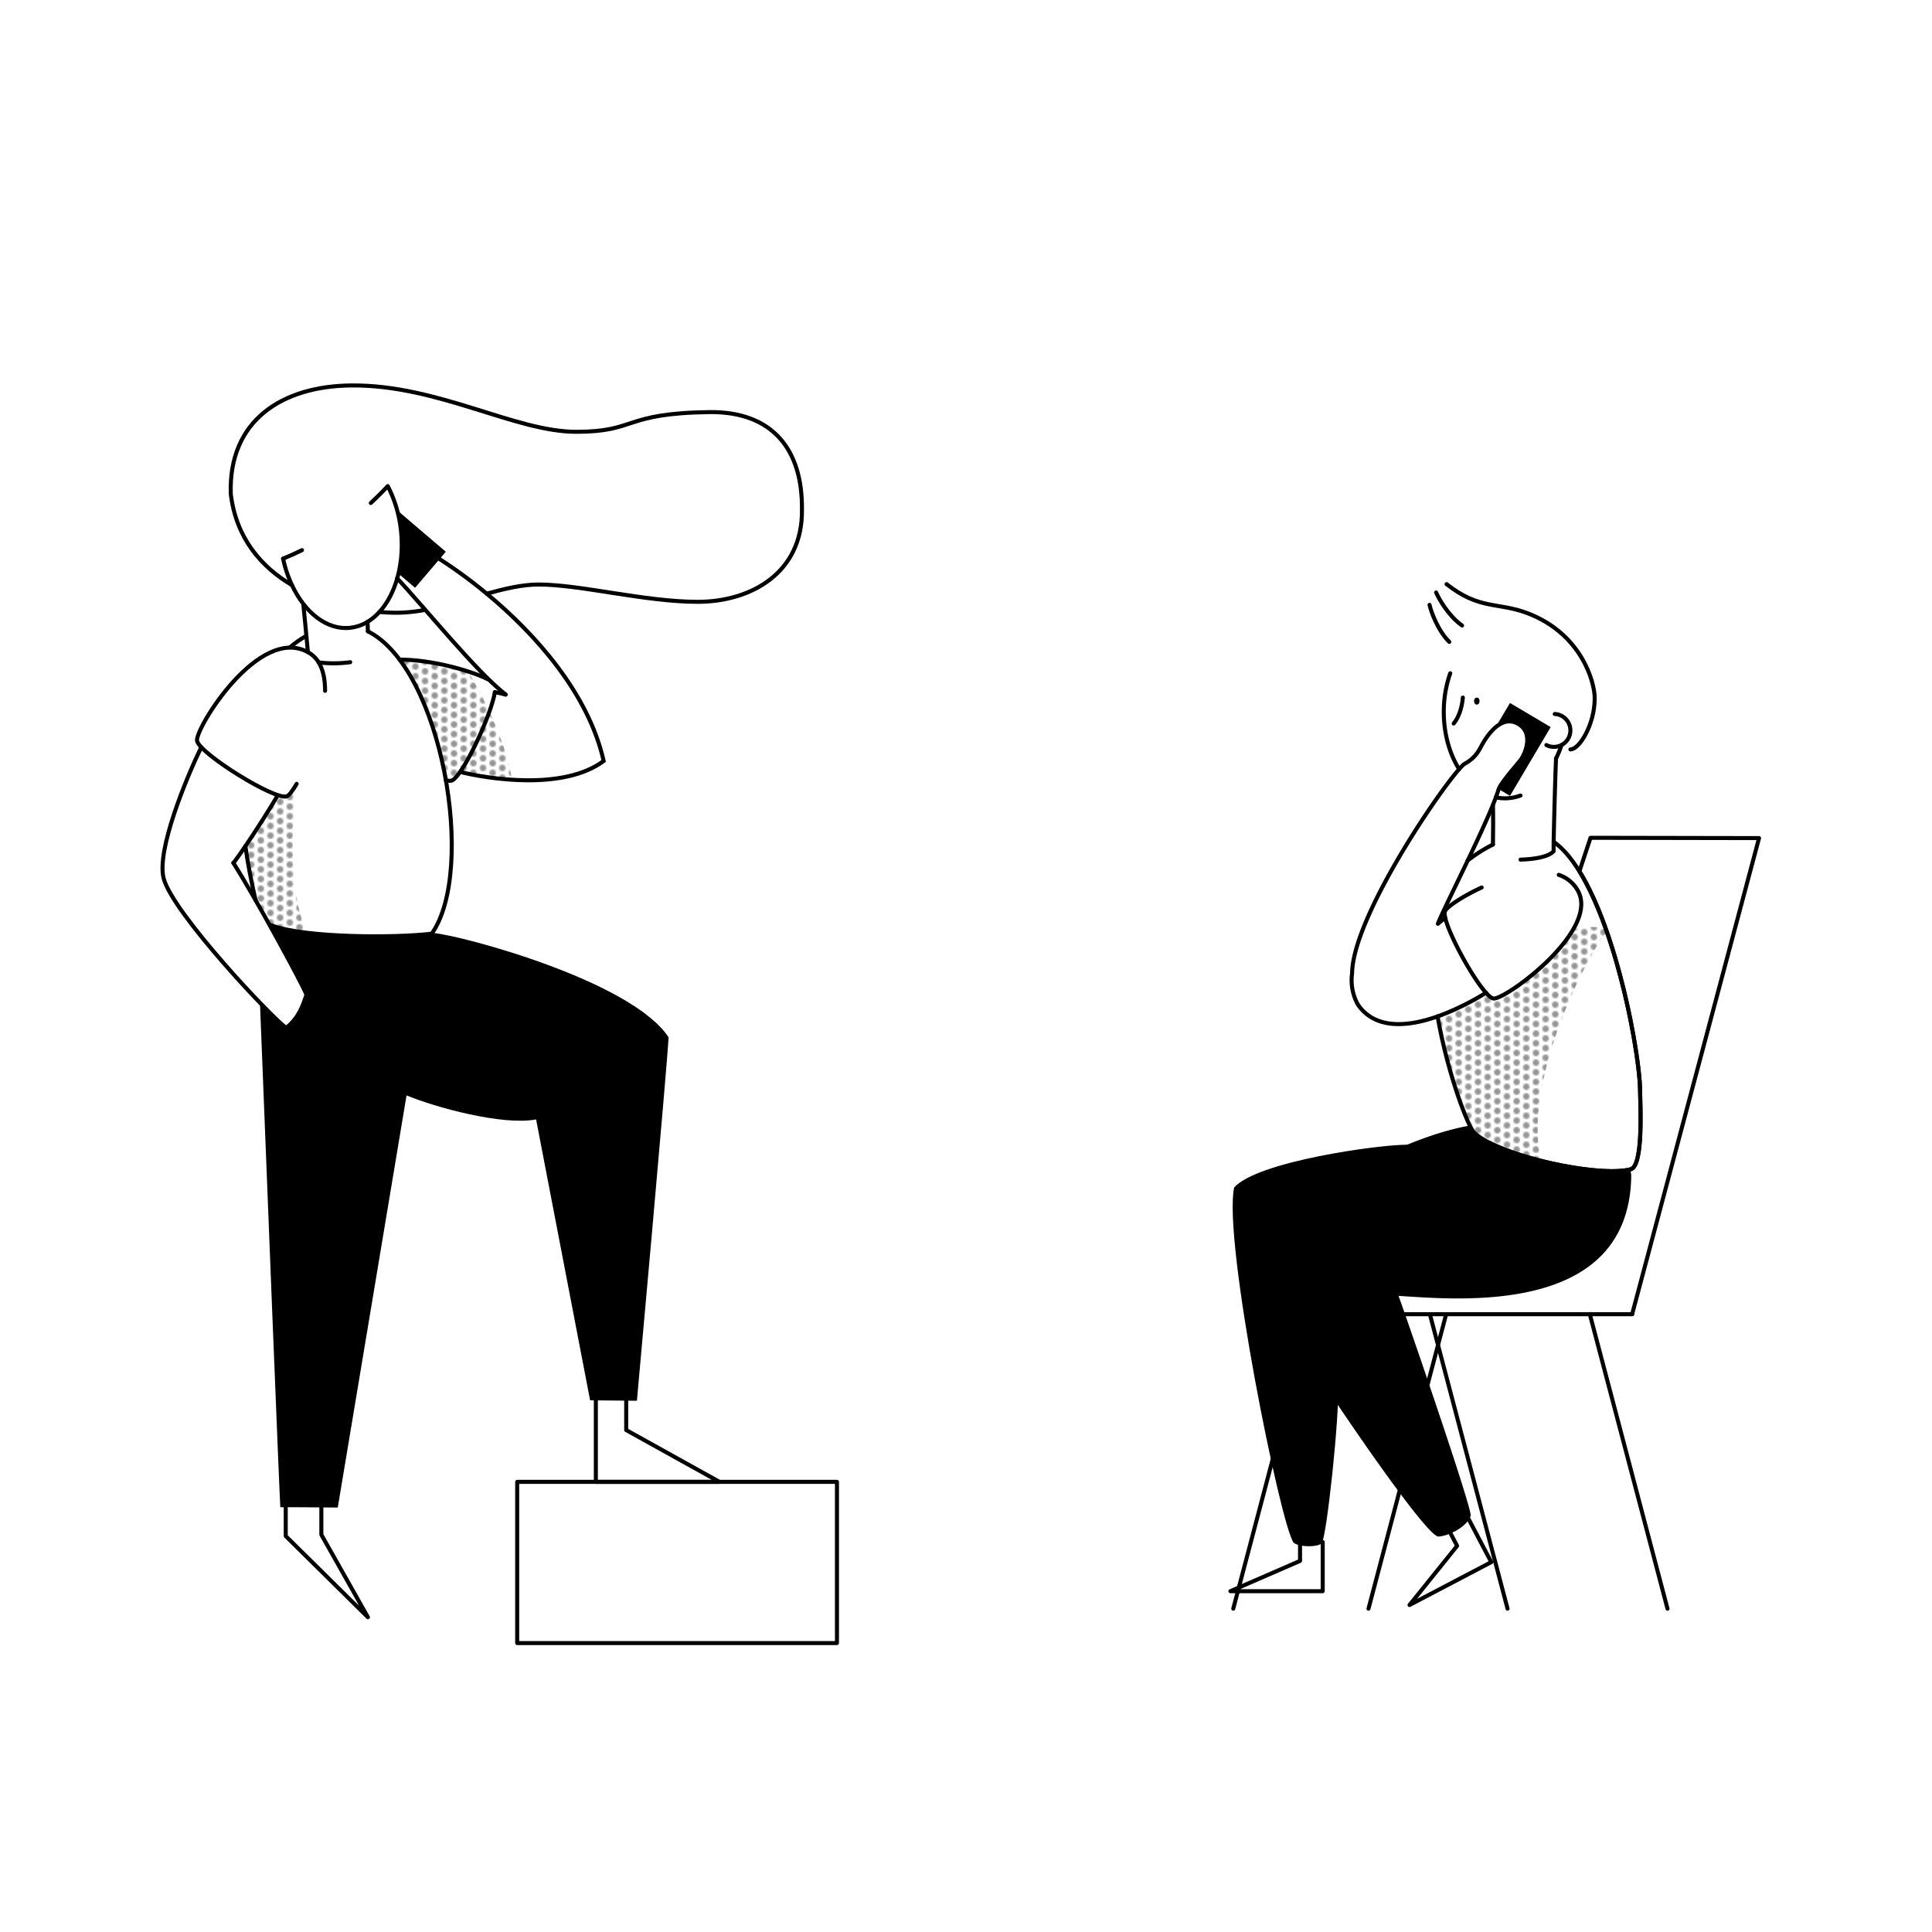
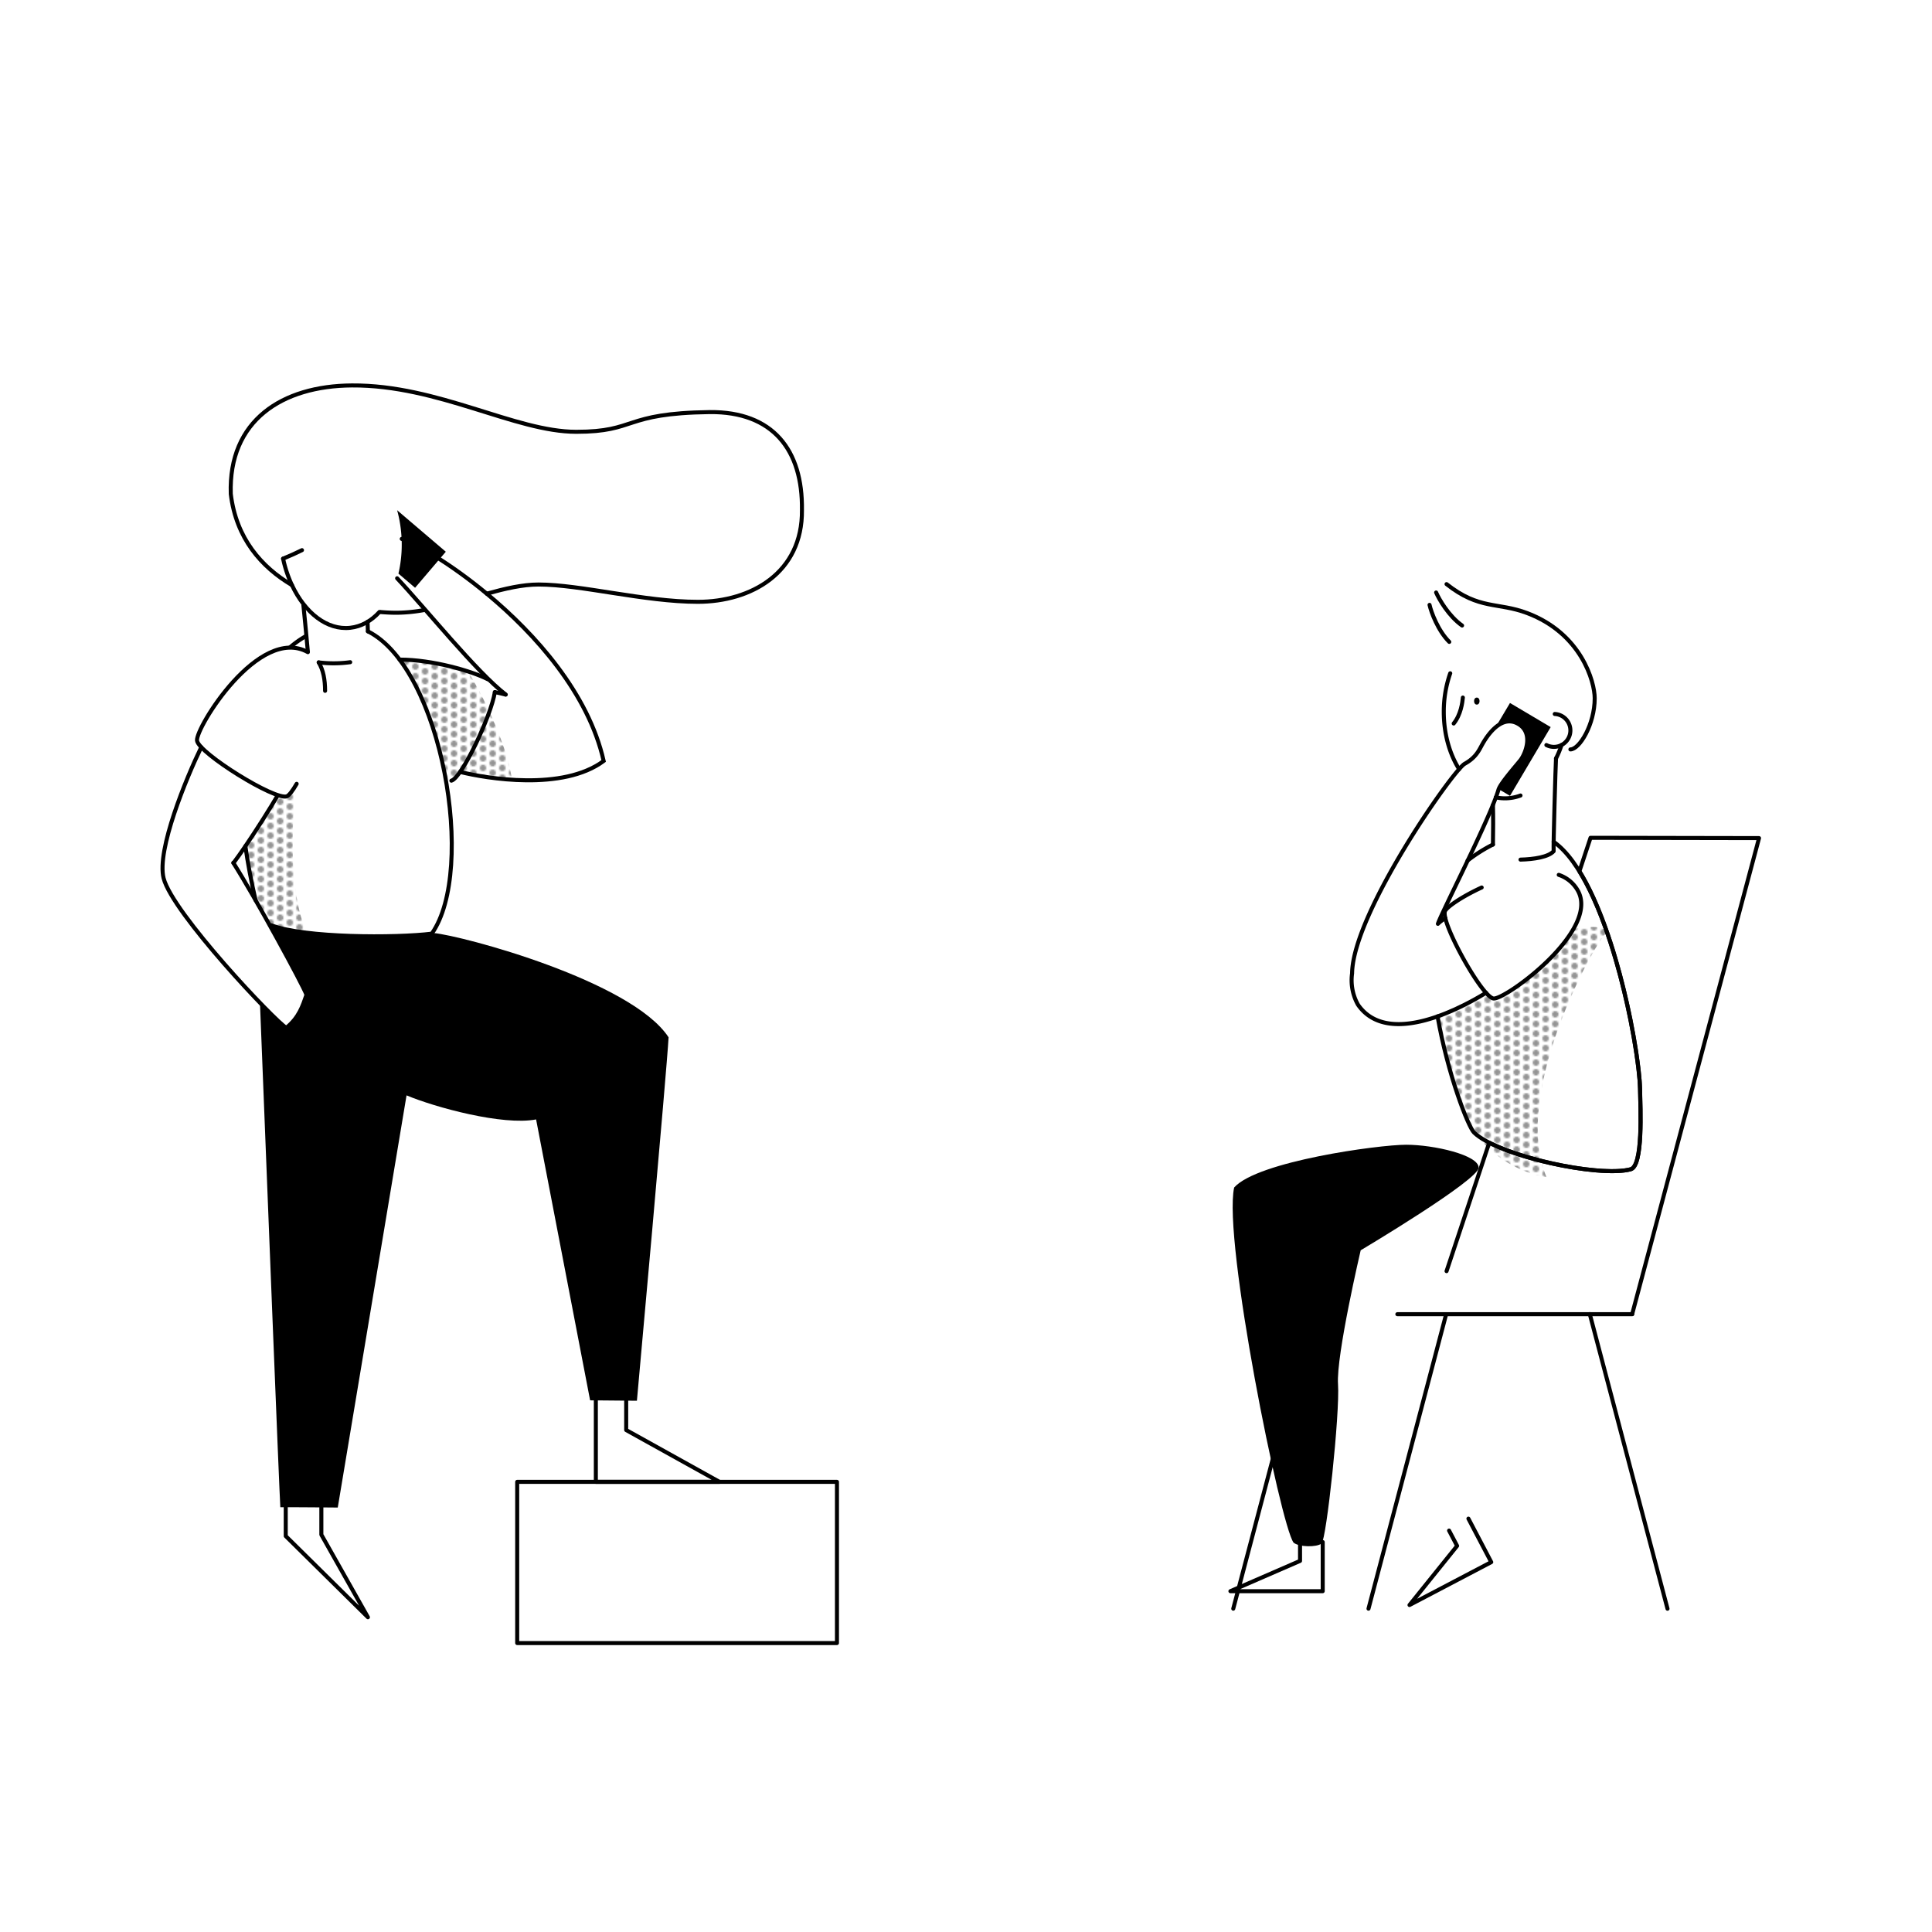
<svg xmlns="http://www.w3.org/2000/svg" viewBox="0 0 1200 1200">
  <defs>
    <style>.cls-1,.cls-4,.cls-6,.cls-7{fill:none;}.cls-2{fill:#949494;}.cls-3{fill:url(#New_Pattern);}.cls-4,.cls-6,.cls-7{stroke:#000;stroke-width:2.5px;}.cls-4,.cls-7{stroke-linecap:round;}.cls-4{stroke-linejoin:round;}.cls-5{opacity:0.78;}.cls-6,.cls-7{stroke-miterlimit:10;}</style>
    <pattern id="New_Pattern" data-name="New Pattern" width="12" height="12" patternUnits="userSpaceOnUse" viewBox="0 0 12 12">
      <rect class="cls-1" width="12" height="12" />
      <circle class="cls-2" cx="12" cy="9" r="2" />
      <circle class="cls-2" cx="6" cy="12" r="2" />
      <circle class="cls-2" cy="9" r="2" />
      <circle class="cls-2" cx="12" cy="3" r="2" />
      <circle class="cls-2" cx="6" cy="6" r="2" />
      <circle class="cls-2" cy="3" r="2" />
      <circle class="cls-2" cx="6" r="2" />
    </pattern>
  </defs>
  <title>Artboard 1</title>
  <g id="Shadows">
    <path class="cls-3" d="M290.41,417c4,4.87,24.09,41.87,27.57,67.37-12.71-1.25-31-4.57-31-4.57l-4.59,3.82L277,485.8l-5.69-26-5.78-17.45-9.84-21.16-7.16-11.08,5.12-.24,19.51,2.61Z" />
    <path class="cls-3" d="M184.26,486.85c-.89,3.4-9.3,73.37,11,100.51-21.05-9-28.05-13.2-28.05-13.2l-9.79-17.29L152,526.26l20.61-32.39,5.58.9Z" />
    <path class="cls-3" d="M998.2,579.18c-5.23,1.73-60.42,99.11-37.6,152-32.94-5.78-47.67-32-47.67-32l-7.34-18.52L899,658.83,892.9,630.6l30.27-14,4.24,3.6,5.4-1.54,20.32-14.4s19.74-16.65,24.06-27.06C983.54,575.63,996.53,574.26,998.2,579.18Z" />
  </g>
  <g id="Vector">
    <path class="cls-4" d="M1013.77,816.21l78.8-295.65-104.67-.19L981,541.16c23.77,38.36,37.22,113.07,37.67,135.11.25,12.5,2,47.93-5.85,50-16.88,4.48-64.77-4.72-87.83-16.54l-26.51,79.8" />
    <path d="M937.88,436.63l-9,15.14c3.67-3.09,8.24-5,13.24-2.53,10.86,5.35,5.32,19,2.17,22.95-3,3.76-11.86,13.76-13.47,17.93l7.07,4.19,25.27-42.7Z" />
    <path class="cls-4" d="M898.23,816.27,850,999.18" />
    <path class="cls-4" d="M815,813.49,766,999.18" />
    <path class="cls-4" d="M1013.82,816.27H867.92" />
    <path d="M918.41,725.23c0-7.81-27.8-14.21-45-14.21s-92.48,10.31-106.86,26.57c-7.08,32.65,28.81,209.65,36.9,220.56,3.35,2.81,14.43,3,17.42.52s11.44-80.93,10.2-98.87,14.08-83.22,14.08-83.22S918.41,733,918.41,725.23Z" />
    <path class="cls-4" d="M911.59,534.48a95.26,95.26,0,0,1,15.7-9.92" />
    <path class="cls-4" d="M965,522.85c33.65,23.64,53.11,126.84,53.65,153.42.25,12.5,2,47.93-5.85,50C993,731.53,930.73,718,915.6,703.5c-3.66-3.51-16.34-36-22.7-72.21" />
    <path class="cls-4" d="M927.29,524.56c.15-7.34.2-17.87,0-24.62" />
    <path class="cls-4" d="M966.47,471.06c-.25,3.2-1.73,54.53-1.48,57.65-3.27,3.61-12.2,5-20.58,5.21" />
    <path class="cls-4" d="M965.69,443.47a10.22,10.22,0,1,1-5.2,19.29" />
    <path class="cls-4" d="M906.28,477.72c-5.93-9.47-9.52-21.9-9.52-35.53a72.25,72.25,0,0,1,4-24" />
    <path class="cls-4" d="M944.41,494.11a27.7,27.7,0,0,1-9.65,1.74,27.22,27.22,0,0,1-5.65-.59" />
    <path class="cls-4" d="M969.87,462.76a53.82,53.82,0,0,1-3.4,8.3" />
    <path class="cls-6" d="M264.15,378.78a98.4,98.4,0,0,1-17.88,1.81c-3,0-6.46-.14-10.18-.47" />
    <path class="cls-6" d="M181.34,363.43c-18.92-11.18-34.68-29-38-56.64-1.52-45.65,31.88-67.1,75.21-67.39,53.58-.35,101.33,28.8,139.35,28.8s28.51-11.52,83-12.25c39.1-.32,57.73,23.43,57.2,60.85.41,39.07-31.7,57-64.68,57s-72.87-10.75-98.93-10.75c-9.91,0-20.79,2.54-32.09,5.68" />
    <path class="cls-7" d="M313.88,431.37c-2.22-.57-4.45-1.09-6.52-1.48" />
    <path class="cls-7" d="M246.66,359.18c17.21,18.29,49.52,58.47,67.49,72.25" />
    <path class="cls-7" d="M302.35,368.76c-22-18.26-42.86-30.45-52.82-34.05" />
    <path class="cls-7" d="M285.76,479.45c16.25,4.05,63.88,12.09,89.19-6.8-9.44-41.82-42.16-78.66-72.6-103.89" />
-     <path class="cls-4" d="M307.36,429.89c-2.33,14.77-20.51,53.25-27,55a8.64,8.64,0,0,1-3.42-.23" />
+     <path class="cls-4" d="M307.36,429.89c-2.33,14.77-20.51,53.25-27,55" />
    <path class="cls-7" d="M248.19,409.69c20.6,0,45.07,7.21,54.82,12.23" />
    <path class="cls-6" d="M179.94,402.25a60.28,60.28,0,0,1,10.37-7.32" />
    <path class="cls-4" d="M158.75,559.16c-2.78-11.93-4.86-23.11-6.33-33.58" />
    <path class="cls-4" d="M228.5,392.14c46.13,23.08,67.5,148.31,39.68,187.77-22.36,2.77-79.11,2.69-99.61-5.19" />
    <path class="cls-6" d="M172.57,493.87c-4.6,7.9-13,21.22-20.15,31.71" />
    <path class="cls-4" d="M144.9,535.88c13.83,21.79,43,75.4,45.48,82-2.44,7-4.63,14.07-12.56,20.5-6.8-3.87-70.71-71.29-76.2-92.9C97.18,528,115.8,483,125,464.11" />
    <path class="cls-4" d="M152.42,525.58c-2.77,4.07-5.34,7.72-7.42,10.46" />
    <path class="cls-4" d="M228.5,392.14c-.09-2.26-.16-4.34-.2-5.91" />
    <path class="cls-7" d="M198,411.43a76.12,76.12,0,0,0,19.52-.13" />
    <path class="cls-6" d="M188.4,375.45c.32,2.54,2,20.41,2.82,29.38" />
    <path class="cls-4" d="M184.26,486.85c-2.53,4.37-4.72,7.2-6.06,7.72C171,497.45,123.36,467.7,122.37,460s38.36-71.81,68.87-54.93" />
    <path class="cls-4" d="M197.92,411.42c2.88,4.66,4,10.82,4,17.67" />
    <path d="M246.66,316.9a78.79,78.79,0,0,1,2.4,12.73,79.76,79.76,0,0,1-1.58,26.64l10.33,8.81,19.09-22.39Z" />
-     <path class="cls-6" d="M191.24,405.07l.61.34a17.64,17.64,0,0,1,6.07,6" />
-     <path class="cls-4" d="M235.69,380.09c10-11,15.53-29.82,13.37-50.46a78,78,0,0,0-8.22-27.72q-5.06,5.46-10.53,10.49" />
    <path class="cls-4" d="M181.34,363.44c8.1,17.23,21.8,28.09,36.2,26.49,6.92-.76,13.11-4.3,18.15-9.84" />
    <path class="cls-4" d="M175.83,347a77.06,77.06,0,0,0,5.51,16.46" />
    <path class="cls-4" d="M187.57,341.71q-5.76,2.84-11.74,5.27" />
    <path class="cls-4" d="M321.24,920.4H519.85v100.13H321.24Z" />
    <path class="cls-4" d="M923,616.64c-13.21,8.14-60.58,34.75-79.54,7.39a31.07,31.07,0,0,1-3.65-19.46c.44-37.48,62.79-126.22,69.94-130.17s9-8.66,10.88-12,10.69-18.55,21.55-13.2,5.32,19,2.17,22.95-12.53,14.51-13.64,18.38c-.38,1.34-.92,2.91-1.57,4.69" />
    <path class="cls-4" d="M929.11,495.26c-7.91,21.45-34,72.22-36,78.54a22.45,22.45,0,0,1,4.65-3.47" />
    <path class="cls-4" d="M987.45,816.21l48.27,183" />
-     <path class="cls-4" d="M888.12,816.27l48.25,182.91" />
    <path class="cls-4" d="M968.17,543.39a21.25,21.25,0,0,1,11.72,9.55c14.48,24.81-45,68.2-52.26,67.24S894.77,572.8,897.49,566c1-2.55,10.49-9.1,22.81-14.76" />
    <path d="M269.37,579.52l.09-.55-.63,0c-.22.32-.43.66-.65,1-22.88,2.83-81.71,2.68-101-5.75,11.22,20.14,21.69,39.9,23.15,43.77-2.44,7-4.63,14.07-12.56,20.5-1.88-1.07-8.13-7-16.3-15.48,3.83,97.31,12.07,305.36,12.65,313.15,7.14-.07,35.67.2,35.67.2l42.72-256c17.77,7.43,59.72,18.91,80.47,14.94l33.55,174.47,29.07.26s18.67-206.28,19.67-225.73C392.43,609.32,287.28,581.15,269.37,579.52Z" />
    <polyline class="cls-4" points="177.48 935.17 177.48 954.09 228.52 1004.49 199.6 953.24 199.6 935.17" />
    <polyline class="cls-4" points="370.09 868.17 370.09 920.4 446.85 920.4 388.94 888.24 388.94 869.87" />
    <polyline class="cls-4" points="821.56 957.79 821.56 988.31 764.23 988.31 807.48 969.51 807.48 958.78" />
    <polyline class="cls-4" points="912.06 943.25 926.24 970.27 875.47 996.91 905.04 960.17 900.05 950.67" />
    <path class="cls-4" d="M975.4,465.47c5.63,0,15.1-15.54,15.1-31.75,0-10.29-8.31-40.23-41.94-52.92-18.28-6.9-29.72-1.9-50.09-18" />
    <path class="cls-4" d="M892,368c1.8,4.22,7.94,14.8,16.13,20.52" />
    <path class="cls-4" d="M887.91,375.69c1,4.47,5.21,16,12.26,23" />
    <path class="cls-4" d="M908.61,433.26c-.24,2.86-1.24,10.67-5.7,16.13" />
    <ellipse cx="917.27" cy="435.46" rx="1.69" ry="2.2" />
-     <path d="M915.6,703.5a18.59,18.59,0,0,1-2.67-4.38C854.21,709.4,773.24,767.57,772.75,777c-.54,10.44,110.54,178,120.72,177.39,6.19-.38,17.72-5.88,20-12.95,1.2-3.79-41.22-127.06-44.82-136.54,36.9,2.24,143.41,12.8,144.54-74.56a14.52,14.52,0,0,0-.75-4C992.23,731.35,930.63,717.92,915.6,703.5Z" />
  </g>
</svg>